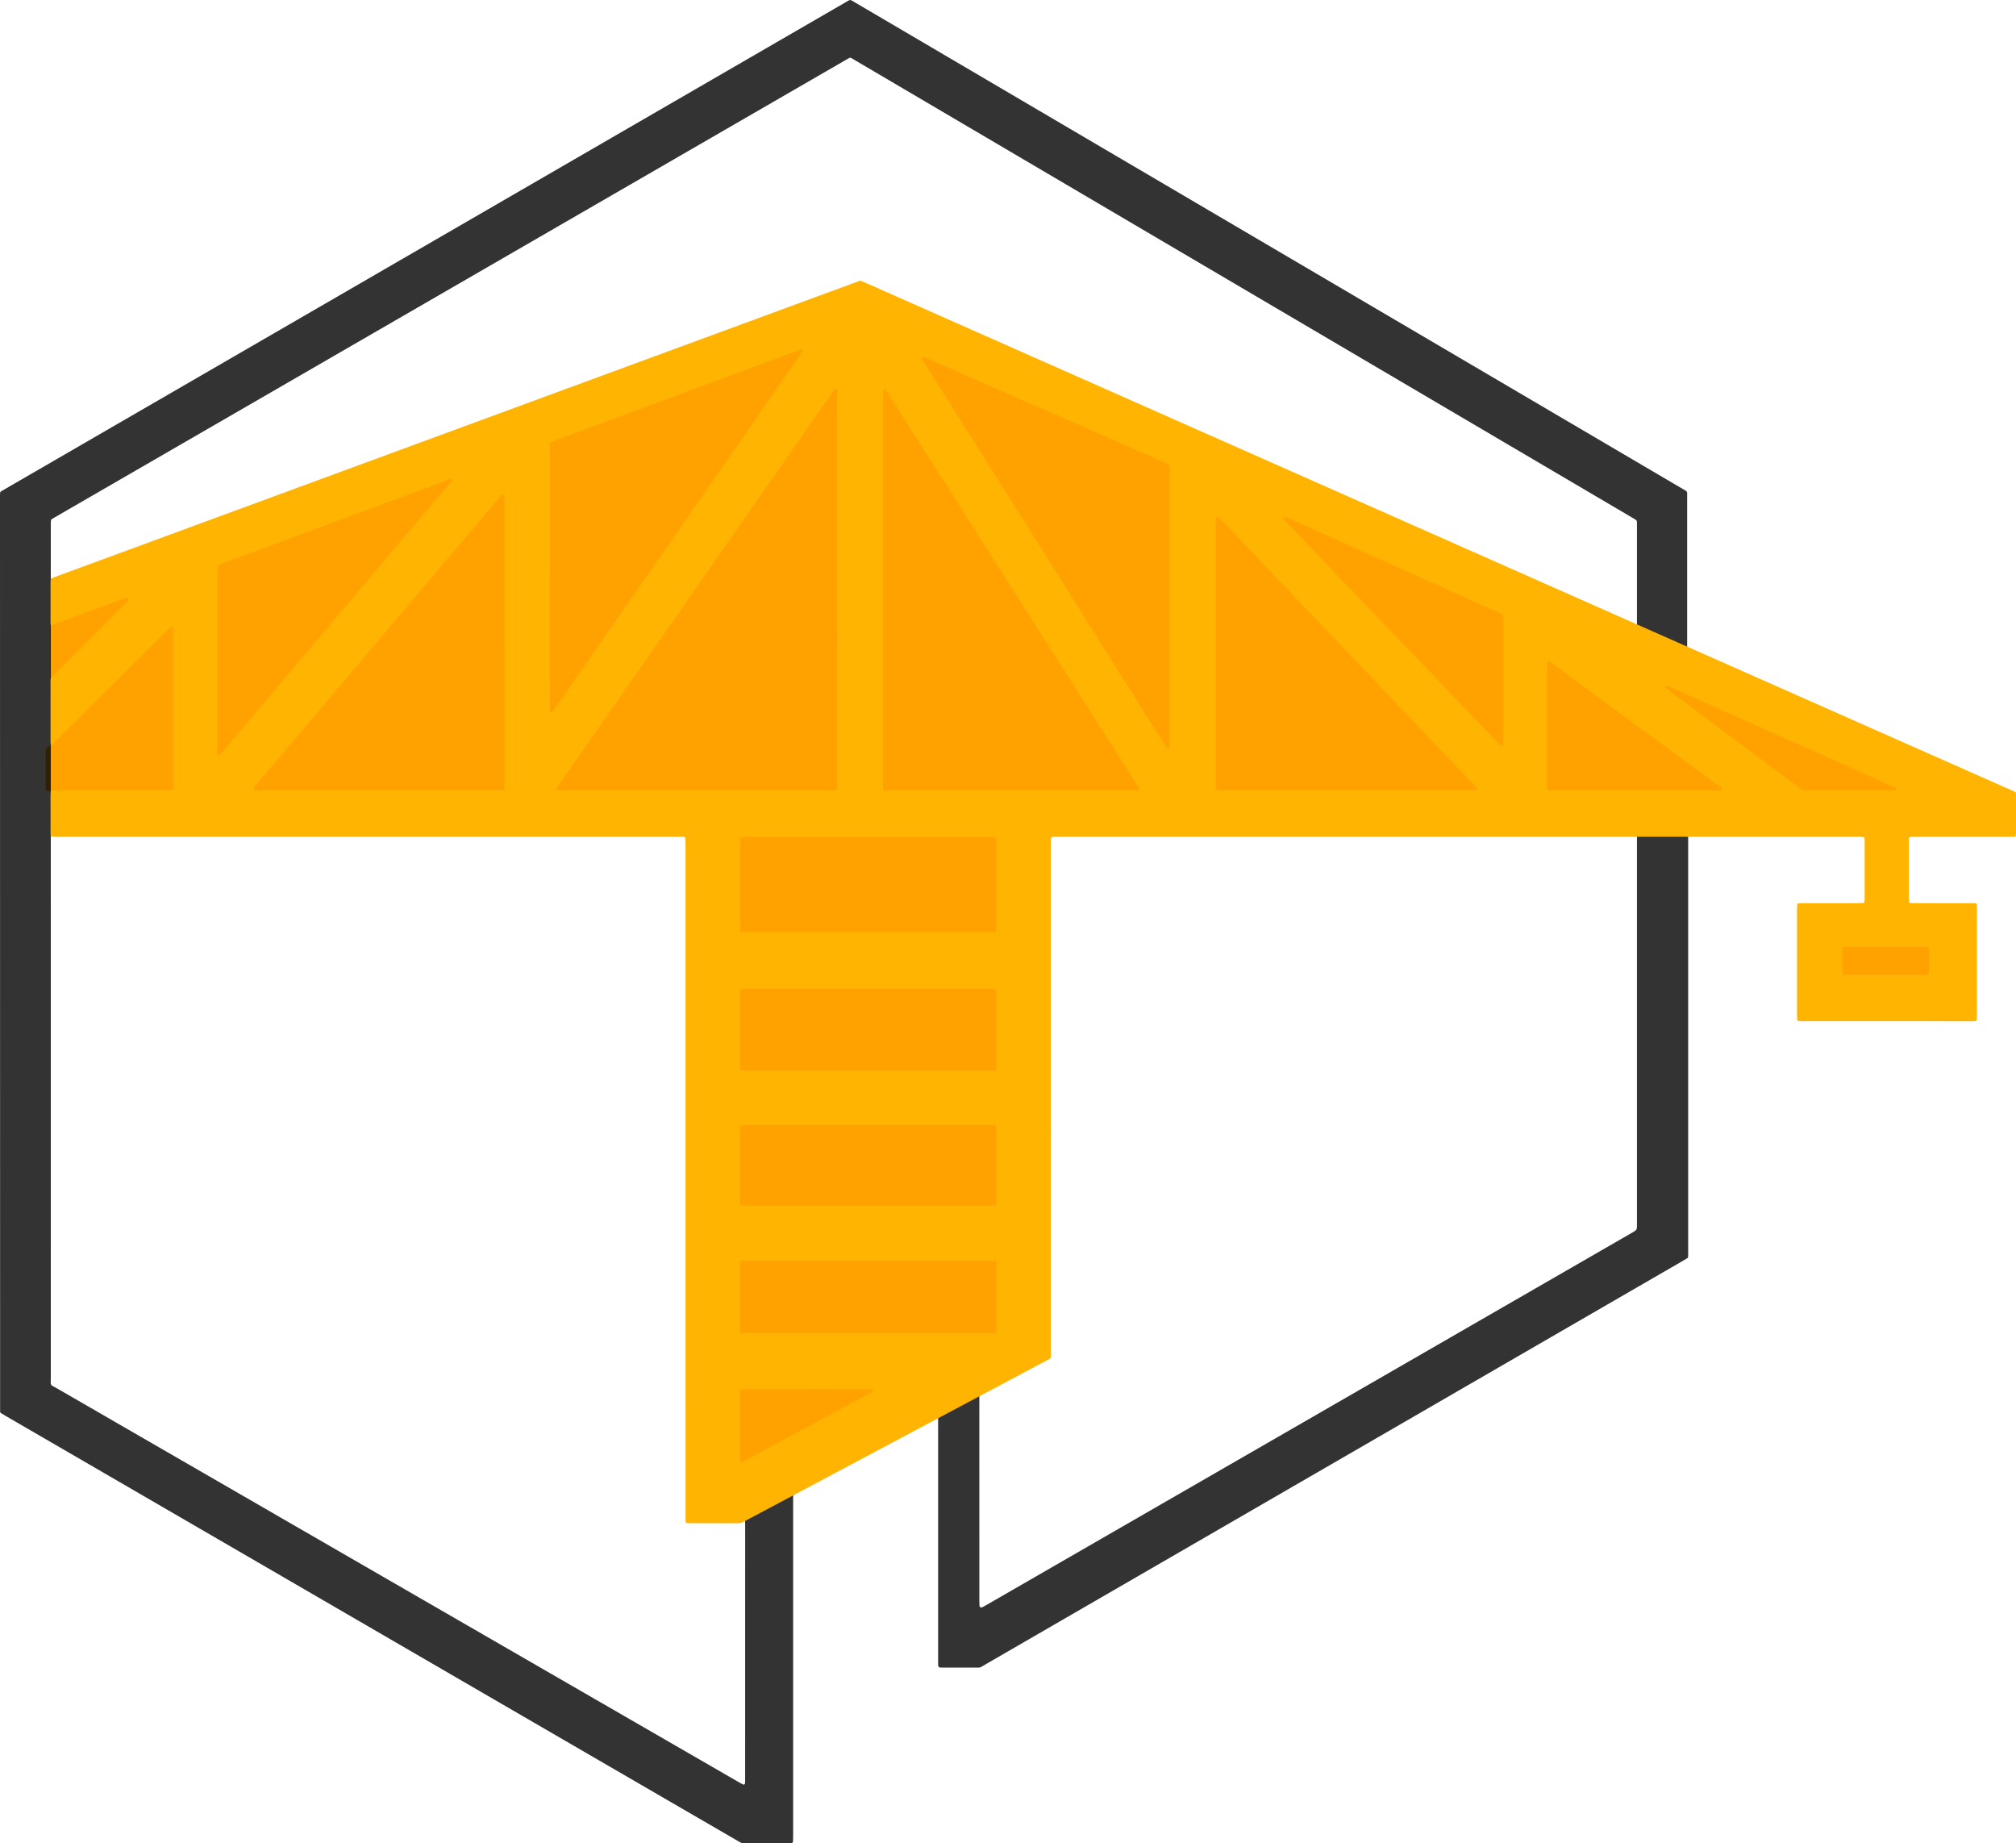
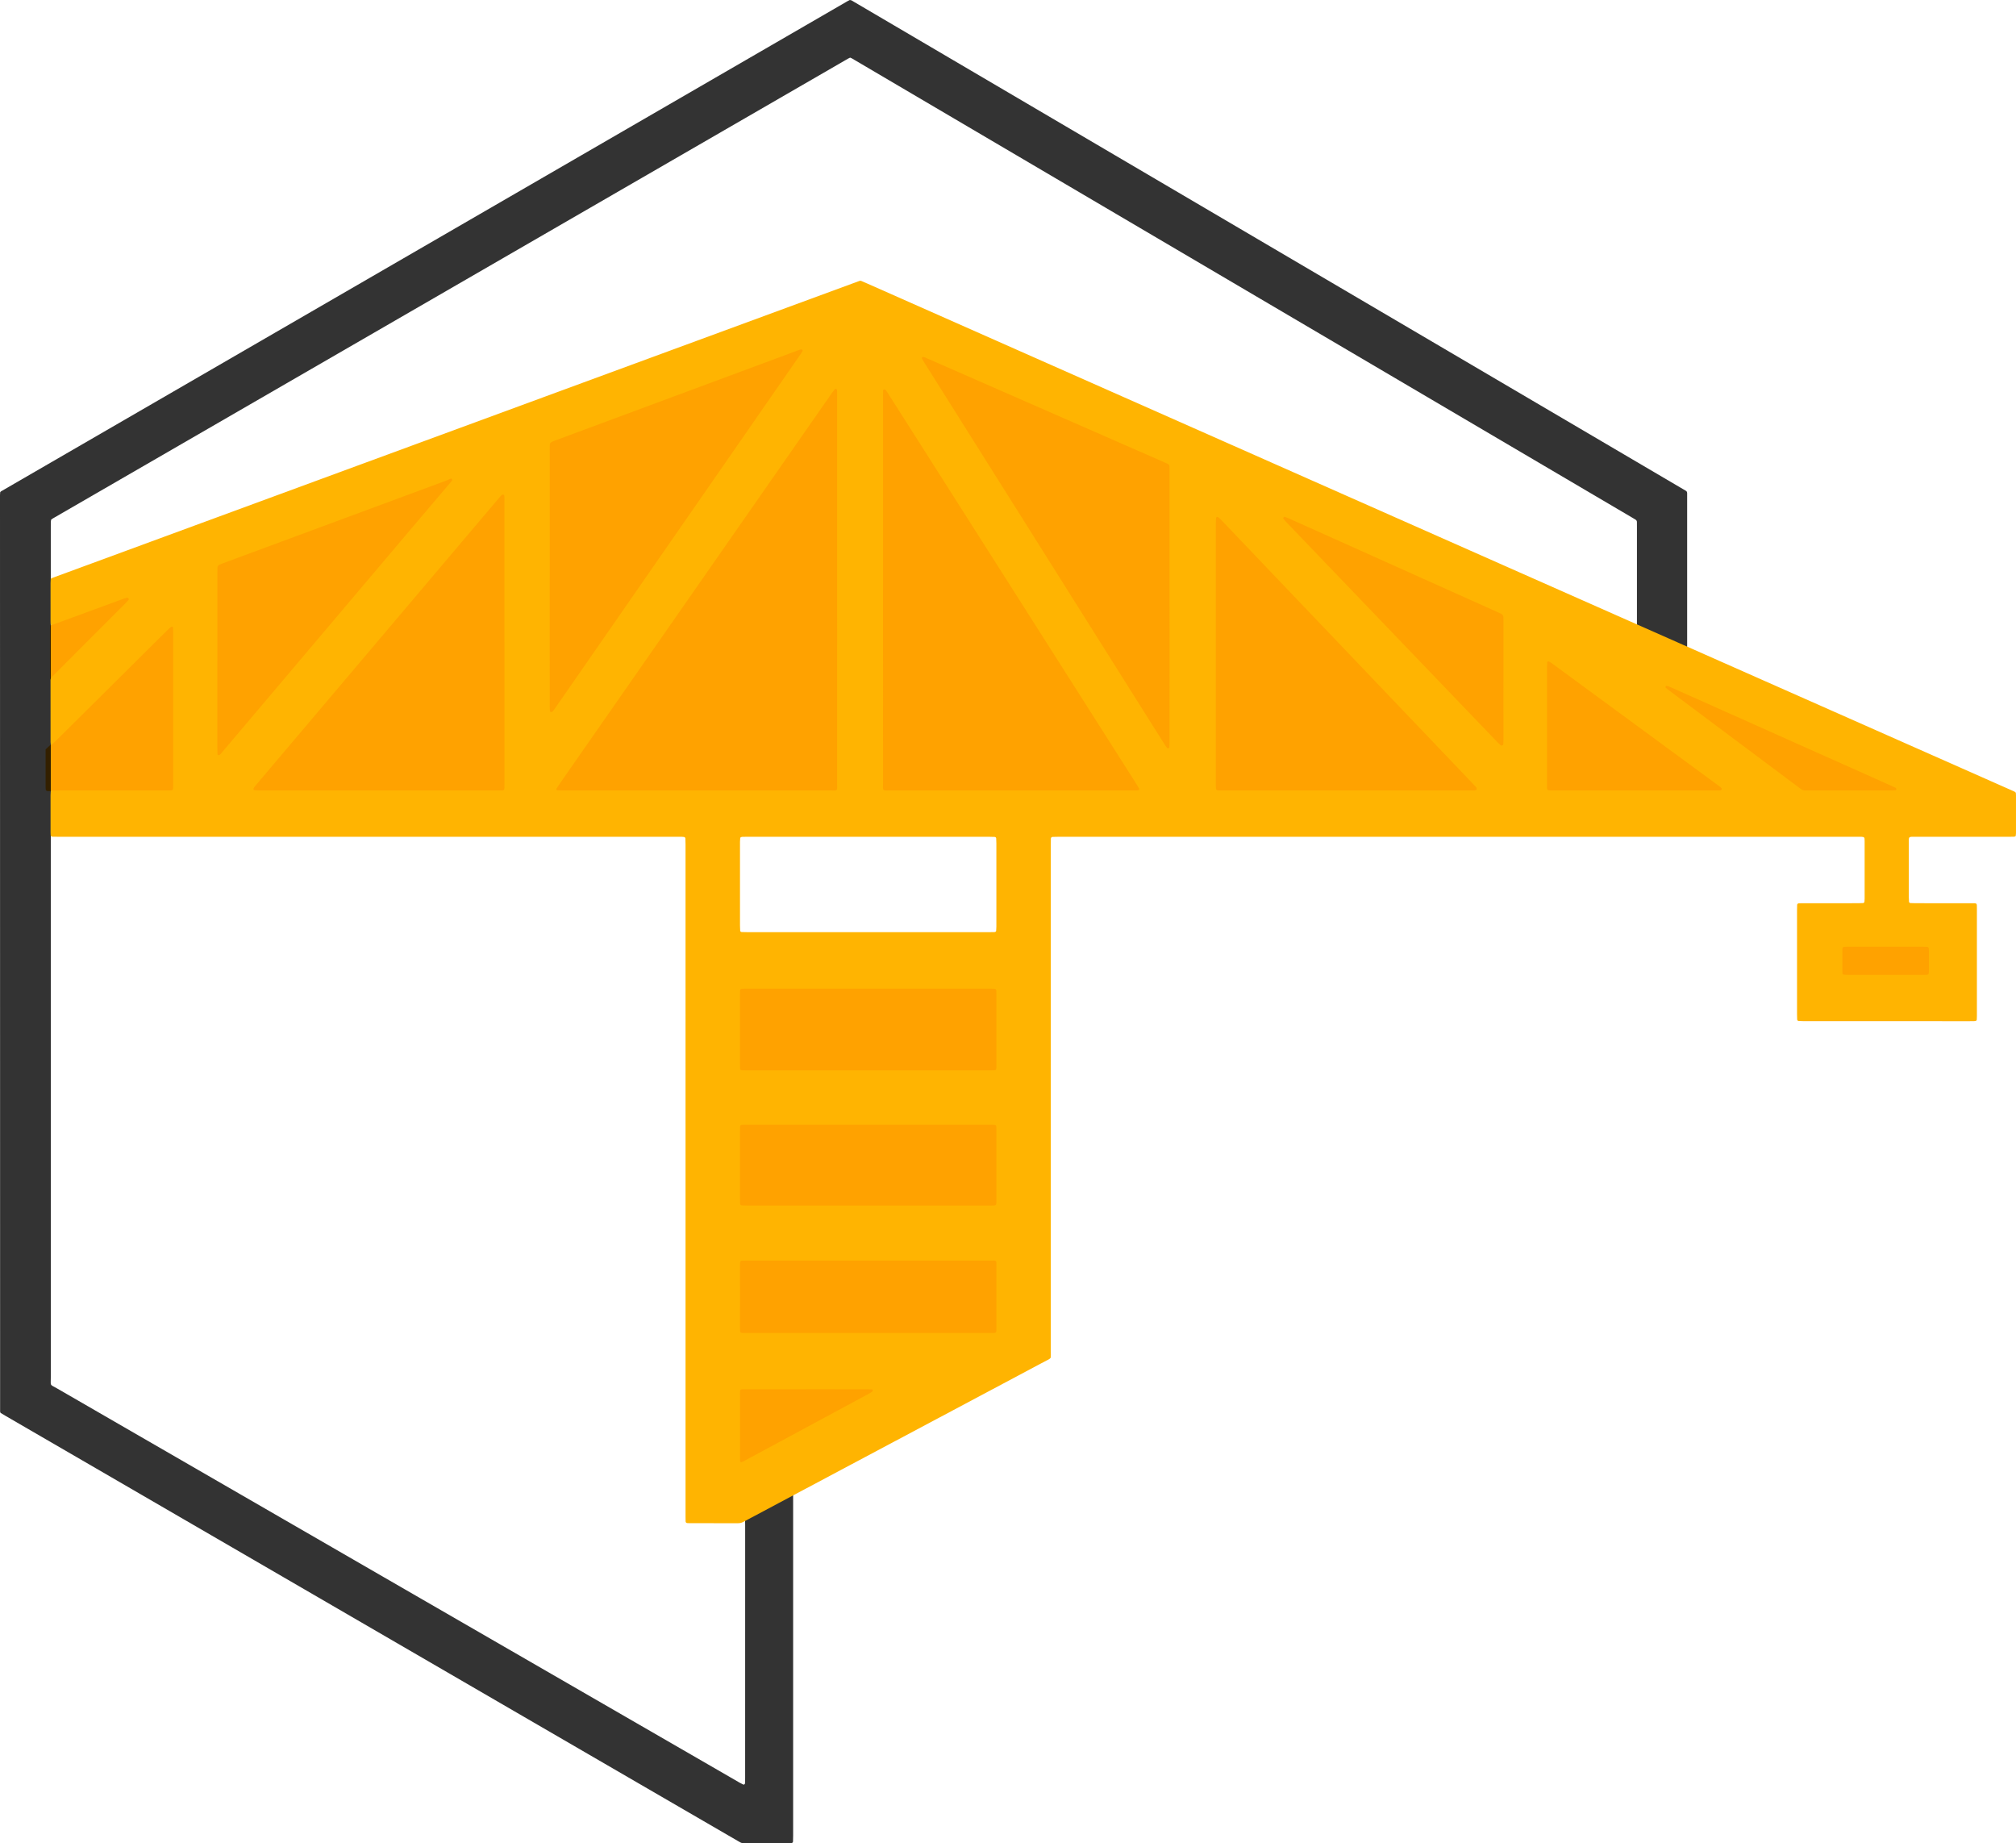
<svg xmlns="http://www.w3.org/2000/svg" viewBox="0 0 3788.72 3463.27">
  <style>
    .primary {
      fill: #ffb401;
    }
    .background-primary {
      fill: #ffa200;
    }
    .background {
      fill: transparent;
    }
    .border-background {
      fill: black;
      fill-opacity: 0.8;
    }

    @media (prefers-color-scheme: dark) {
      .border-background {
        fill: white;
        fill-opacity: 0.8;
      }
    }
  </style>
-   <path class="background" d="M21.95,2586.38c-.13-1.46-.32-2.78-.35-4.11-.06-3-.03-6.01-.03-9.02,0-345.65,0-691.3,0-1036.94,0-4,.08-8.01,.19-12.01,.05-1.75,1.43-3.01,3.31-3.11,1.72-.09,3.45-.14,5.17-.15,4.14-.02,8.28,0,12.42,0,412,0,823.99,0,1235.99,0,4.14,0,8.28,.07,12.42,.17,1.7,.04,3.11,1.55,3.22,3.29,.09,1.33,.17,2.67,.18,4,.03,3.67,.02,7.35,.02,11.02,0,433.48,0,866.96,.07,1300.44,0,5.2-1.32,10.6,1.32,15.63,5,1.83,10.2,.86,15.29,.88,31.05,.1,62.11,.05,93.16,.05,2.76,0,5.52-.03,8.28,.02,6.25,.1,6.75,.63,6.85,7.11,.03,2,.01,4.01,.01,6.01,0,161.64,0,323.27,0,484.91,0,13.66,1.29,14.01-11.58,6.82-187.28-104.66-374.59-209.28-561.88-313.91-158.62-88.61-317.24-177.23-475.86-265.84-112.62-62.91-225.23-125.83-337.84-188.77-3.55-1.98-7.35-3.64-10.36-6.48Z" />
  <path class="background" d="M2525.76,1549.16c184.85,0,369.71,0,554.56,0,3.64,0,7.29-.03,10.93,.04,4.29,.09,5.15,.97,5.26,5.34,.07,2.98,.06,5.96,.06,8.95,0,249.54,0,499.07,0,748.61,0,2.32-.22,4.66,.04,6.95,.52,4.67-1.78,7.17-5.65,9.38-27.04,15.42-53.98,31.03-80.95,46.57-177.59,102.38-355.18,204.77-532.78,307.15-165.26,95.27-330.53,190.52-495.79,285.78-47.91,27.62-95.81,55.28-143.72,82.91-2.87,1.65-5.77,3.25-8.69,4.81-1.76,.95-3.38,.04-3.44-1.9-.08-2.65-.11-5.3-.11-7.95,0-137.2-.02-274.39,.02-411.59,0-12.33-1.54-10.12,9.33-15.92,36.81-19.64,73.71-39.11,110.5-58.79,10.7-5.72,9.65-3.15,9.65-15.72,.03-81.52,.01-163.04,.01-244.57,0-244.56,0-489.13,.06-733.69,0-5.18-1.25-10.56,1.36-15.54,4.85-1.62,9.86-.78,14.78-.78,184.85-.05,369.71-.04,554.56-.04Z" />
  <path class="background" d="M62.03,1099.62c-.14-1.42-.44-3.01-.44-4.61-.03-32.74-.02-65.47,0-98.21,0-1.3-.02-2.65,.27-3.9,.21-.88,.75-1.91,1.46-2.4,2.42-1.66,4.95-3.17,7.5-4.64,53.24-30.79,106.5-61.55,159.74-92.34,256.88-148.51,513.76-297.02,770.64-445.52,182.96-105.77,365.94-211.51,548.91-317.27,12.75-7.37,25.48-14.75,38.23-22.12,1.69-.98,3.42-1.88,4.6-2.53,3.18-.39,4.95,1.32,6.86,2.44,24.83,14.56,49.63,29.19,74.44,43.79,268.99,158.27,537.99,316.54,806.98,474.82,203.86,119.95,407.7,239.93,611.55,359.89,1.69,1,3.36,2.04,5.09,2.95,3.18,1.66,5.02,4.01,4.66,7.82-.18,1.95-.02,3.93-.02,5.89,0,59.58,0,119.16,0,178.74,0,2.62-.02,5.24-.1,7.85-.08,2.62-1.51,3.68-3.72,2.75-3.02-1.26-6.02-2.57-9.01-3.89-57.42-25.41-114.84-50.82-172.25-76.24-147.42-65.28-294.84-130.56-442.27-195.84-181.81-80.5-363.63-161-545.44-241.51-103.17-45.68-206.33-91.37-309.51-137.02-4.18-1.85-8.47-3.44-12.7-5.15-4.66,.38-8.72,2.66-12.99,4.23-143.34,52.65-286.66,105.33-429.98,158.03-174.31,64.1-348.62,128.22-522.92,192.34-185.35,68.18-370.7,136.36-556.06,204.54-6.14,2.26-12.25,4.58-18.39,6.83-1.54,.57-3.12,.99-5.14,.28Z" />
-   <path class="border-background" d="M1839.98,2600.59c.9,3.66,.5,7.2,.51,10.7,.03,49.27,.02,98.54,.02,147.8,0,82.86,0,165.72,.01,248.58,0,3.19,.08,6.39,.25,9.58,.13,2.3,2.92,3.88,5,2.85,2.29-1.13,4.53-2.36,6.74-3.63,59.28-34.17,118.54-68.35,177.82-102.52,160.65-92.61,321.3-185.21,481.95-277.82,141.53-81.6,283.06-163.21,424.59-244.81,43.21-24.91,86.42-49.82,129.62-74.74,2.21-1.28,4.46-2.52,6.55-3.98,1.9-1.33,3-3.3,3.18-5.66,.1-1.27,.11-2.56,.12-3.83,.02-2.88,0-5.76,0-8.64,0-239.94,0-479.88,0-719.83,0-3.84,.04-7.68,.06-11.52,.01-3.3,1.74-3.74,4.25-3.9,.64-.04,1.28-.05,1.92-.05,27.82,0,55.65-.01,83.47,.01,1.59,0,3.19,.17,4.75,.46,.52,.1,1.06,.74,1.35,1.26,.29,.53,.37,1.22,.38,1.85,.06,3.2,.1,6.4,.1,9.6,0,259.78,0,519.55-.01,779.33,0,3.81,.35,7.66-.55,11.66-2.99,1.81-5.95,3.69-8.99,5.44-91.32,52.84-182.65,105.66-273.96,158.5-185.4,107.28-370.8,214.57-556.21,321.85-160.22,92.71-320.44,185.42-480.69,278.09-12.91,7.46-7.94,5.98-22.49,6.04-19.83,.09-39.66,0-59.49,.03-6.38,.01-7.17-.74-7.17-7.08,0-2.56-.01-5.12-.01-7.68,0-155.16,0-310.32,0-465.49,0-3.52,.02-7.04,.11-10.56,.05-2.08,1.04-3.61,2.95-4.55,1.43-.71,2.8-1.54,4.21-2.29,20.6-10.96,41.2-21.93,61.81-32.87,1.69-.9,3.39-1.81,5.19-2.44,.77-.27,1.78,.15,2.65,.25Z" />
  <path class="background-primary" d="M85.72,1408.05c3.51-3.28,6.88-6.28,10.08-9.44,10.88-10.72,21.7-21.5,32.54-32.27,26.35-26.18,52.69-52.37,79.05-78.54,29.81-29.59,59.65-59.15,89.48-88.72,8.63-8.55,17.25-17.11,25.9-25.64,1.22-1.21,2.51-2.38,3.89-3.39,.4-.29,1.28-.02,1.91,.12,.23,.05,.51,.48,.52,.74,.13,3.11,.31,6.23,.31,9.35,.02,31.94,.01,63.89,.01,95.83,0,65.28,0,130.55,0,195.83,0,3.12,.02,6.25-.06,9.37-.09,3.96-1.16,5.13-4.77,5.22-3.12,.08-6.25,.08-9.37,.08-39.92,0-79.83,0-119.75,0-33.32,0-66.64,0-99.96,0-9.89,0-9.81,.18-9.8-9.65,.01-20.49,0-40.97,0-61.46,0-2.08,0-4.15,0-7.45Z" />
  <path class="background-primary" d="M93.87,1226.2c0-13.77,0-27.54,0-41.32,0-2.36,0-4.72,.11-7.08,.09-2.1,1.01-3.81,3.03-4.63,2.91-1.18,5.88-2.22,8.83-3.31,27.66-10.18,55.33-20.34,83-30.52,21.02-7.74,42.03-15.52,63.08-23.19,1.75-.64,3.51-1.87,5.57-1.08,.21,.08,.46,.59,.38,.8-.25,.73-.5,1.54-1,2.08-2.15,2.3-4.38,4.52-6.61,6.74-48.4,48.41-96.79,96.83-145.21,145.22-2.76,2.76-5.78,5.28-8.77,7.79-.24,.21-1.76-.42-1.84-.81-.35-1.92-.55-3.89-.55-5.84-.04-14.95-.02-29.9-.02-44.86Z" />
-   <path class="background-primary" d="M1749.59,681.06l.34-.31-.54,.02c3.09,2.07,4.36,5.52,6.22,8.47,118.43,188.08,236.81,376.2,355.2,564.3,27.62,43.89,55.25,87.78,82.9,131.66,1.71,2.71,3.61,5.3,5.46,7.92,.14,.2,.52,.3,.8,.32,.83,.07,1.21-.34,1.23-1.15,.06-3.22,.2-6.43,.2-9.65,0-164.99,0-329.98,0-494.97,0-2.58,.04-5.16-.06-7.73-.05-1.26-.36-2.51-.58-3.92-2.98-1.41-5.85-2.85-8.79-4.14-14.44-6.35-28.9-12.65-43.35-18.98-128.57-56.32-257.13-112.64-385.7-168.96-2.95-1.29-5.89-2.59-8.89-3.76-1.61-.63-3.15-.22-4.45,.89Z" />
  <path class="background-primary" d="M1034.7,1490.78c0-1-.37-2.2,.06-2.9,1.96-3.2,4.11-6.3,6.26-9.38,65.32-93.74,130.65-187.47,195.97-281.21,111.28-159.7,222.54-319.4,333.81-479.1,7.35-10.55,8.42-11.64,9-10.36,1.9,4.17,.92,8.63,.92,12.94,.05,251.5,.05,503.01,.05,754.51,0,3.42,.02,6.84-.03,10.27-.06,4.59-.78,5.78-6.2,5.74-2.74-.02-5.47,.01-8.21,.01-173.43,0-346.86,0-520.29-.02-3.74,0-7.52,.45-11.35-.5Z" />
  <path class="background-primary" d="M1654.82,1098.05c0-126.58,0-253.17,.01-379.75,0-3.43,.19-6.86,.33-10.29,0-.22,.43-.58,.67-.59,.63-.02,1.61-.12,1.86,.23,1.79,2.52,3.47,5.12,5.13,7.73,85.08,133.74,170.16,267.49,255.22,401.24,77.32,121.57,154.62,243.14,231.91,364.72,2.02,3.17,4.44,6.14,5.52,9.82,.14,.48-.33,1.38-.8,1.72-.49,.37-1.31,.4-1.98,.41-3.09,.06-6.19,.1-9.28,.1-158.18,0-316.35,0-474.53,0-2.41,0-4.81,0-7.22-.01-5.84-.02-6.9-.6-6.84-7.33,.03-3.1,0-6.19,0-9.29,0-126.24,0-252.48,0-378.72Z" />
  <path class="background-primary" d="M1710.97,653.27c1.47-1.21,3.16-1.66,4.93-.97,3.28,1.29,6.52,2.71,9.75,4.13,141.07,61.79,282.14,123.59,423.21,185.39,15.85,6.95,31.72,13.86,47.57,20.83,3.22,1.42,6.37,3,9.64,4.54,.24,1.55,.59,2.92,.64,4.3,.11,2.83,.06,5.66,.06,8.48,0,181.04,0,362.08,0,543.11,0,3.53-.15,7.06-.22,10.59-.02,.89-.44,1.34-1.35,1.26-.31-.03-.72-.13-.88-.35-2.02-2.88-4.11-5.72-5.99-8.69-30.34-48.14-60.66-96.3-90.97-144.46-129.9-206.4-259.8-412.81-389.74-619.19-2.04-3.24-3.43-7.02-6.82-9.29l.18,.31Z" />
  <path class="primary" d="M1733.7,679.6l.54-.02s-.34,.31-.36,.3c-.02,0-.18-.28-.18-.28Z" />
  <path class="background-primary" d="M1031.55,826.84c1.63-2.2,3.98-2.85,6.24-3.69,15.81-5.87,31.6-11.8,47.41-17.67,142.63-52.92,285.26-105.84,427.9-158.74,2.89-1.07,5.85-1.96,8.81-2.81,.37-.11,.97,.56,1.77,1.06-1.92,2.9-3.76,5.79-5.71,8.6-48.68,70.2-97.39,140.39-146.07,210.59-110.72,159.65-221.43,319.3-332.18,478.93-1.94,2.8-3.45,5.96-6.28,8.06-.21,.16-.64,.17-.91,.08-.31-.1-.72-.35-.79-.62-.27-.97-.56-1.98-.58-2.98-.08-3.1-.06-6.2-.06-9.3,0-166.09,0-332.18,.02-498.27,0-4.46-.38-8.96,.44-13.25Z" />
  <path class="background-primary" d="M2277.05,1217.55c0-86.31,0-172.62,.02-258.93,0-3.49,.23-6.99,.5-10.47,.03-.36,1.29-1.05,1.56-.89,1.19,.7,2.35,1.54,3.3,2.53,8.51,8.85,16.97,17.75,25.44,26.63,147.72,154.79,295.43,309.57,443.15,464.36,13.32,13.96,26.67,27.88,39.96,41.86,1.91,2.01,3.57,4.27,5.23,6.51,.17,.24-.38,1.32-.85,1.63-.53,.35-1.34,.36-2.04,.37-3.51,.05-7.01,.07-10.52,.07-163.45,0-326.89,0-490.34,0-3.86,0-7.71-.03-11.57-.13-2.36-.06-3.67-1.49-3.74-4.08-.09-3.51-.11-7.02-.11-10.52,0-86.31,0-172.62,0-258.93Z" />
  <path class="background-primary" d="M956.21,1199.94c0,91.28,0,182.56-.01,273.84,0,3.76-.11,7.51-.24,11.27-.06,1.69-1.6,3.13-3.36,3.18-2.73,.09-5.47,.13-8.2,.13-155.16,0-310.31,0-465.47,0-2.73,0-5.45-.18-8.18-.3-.91-.04-1.59-1.59-1.03-2.35,1.42-1.91,2.78-3.88,4.32-5.69,27.37-32.36,54.77-64.69,82.16-97.04,66.04-78,132.06-156,198.1-234,62.29-73.56,124.58-147.12,186.88-220.66,11.69-13.8,12.98-15.05,13.96-14.07,.22,.22,.69,.41,.69,.62,.15,6.14,.36,12.28,.36,18.43,.02,88.89,.01,177.77,.01,266.66Z" />
-   <path class="background-primary" d="M1630.7,1569.15c77.03,0,154.06,0,231.09,.01,3.66,0,7.32,.18,10.97,.34,1.23,.05,2.49,1.46,2.55,2.78,.11,2.47,.24,4.94,.24,7.41,.01,54.79,.01,109.57,0,164.36,0,2.47-.1,4.94-.21,7.41-.07,1.66-1.61,3.26-3.29,3.32-3.66,.13-7.33,.23-11,.23-116.04,.01-232.09,0-348.13,0-38.01,0-76.03,0-114.04-.02-3.32,0-6.65-.22-9.97-.41-1.08-.06-2.5-1.7-2.58-2.86-.12-1.76-.25-3.52-.25-5.29-.01-56.55,0-113.11,0-169.66,0-1.41,.11-2.82,.2-4.23,.11-1.69,1.58-3.18,3.33-3.24,3.33-.1,6.67-.16,10-.16,77.03,0,154.06,0,231.09,0Z" />
  <path class="background-primary" d="M867.34,891.19c-78.43,92.69-156.86,185.39-235.29,278.08-68.46,80.91-136.91,161.82-205.38,242.71-5.89,6.95-11.93,13.77-17.92,20.63-.2,.22-.77,.4-.97,.28-.55-.34-1.15-.77-1.42-1.32-.3-.59-.33-1.36-.35-2.05-.06-2.46-.08-4.91-.08-7.37,0-116.88-.01-233.77,.01-350.65,0-13.08-1.21-11.2,10.69-15.61,108.81-40.33,217.65-80.61,326.48-120.9,37.15-13.75,74.31-27.5,111.47-41.23,2.96-1.09,5.93-2.14,8.93-3.1,1.38-.44,2.76-.11,4.01,.66l-.19-.13Z" />
  <path class="primary" d="M836.04,907.94c-.22-.1-.57-.15-.65-.32-.29-.62-.14-.58,.41,.18,.07,.02,.24,.14,.24,.14Z" />
  <path class="background-primary" d="M2382.85,952.39c1.24,0,2.42-.3,3.35,.06,3.15,1.22,6.22,2.65,9.31,4.03,117.94,52.92,235.88,105.85,353.82,158.78,27.43,12.31,54.85,24.63,82.28,36.94,2.4,1.08,4.8,2.15,7.22,3.19,3.04,1.3,4.91,3.34,4.75,6.88-.1,2.25,.02,4.51,.02,6.77,0,83.51,0,167.02-.02,250.52,0,3-.21,6-.5,8.99-.05,.49-.98,.97-1.59,1.3-.26,.14-.84,.04-1.07-.18-1.94-1.75-3.93-3.47-5.74-5.35-35.44-36.87-70.88-73.75-106.29-110.64-85.15-88.71-170.29-177.44-255.43-266.16-27.6-28.76-55.22-57.49-82.76-86.31-2.56-2.67-5.7-4.92-7.36-8.83Z" />
  <path class="background-primary" d="M1630.22,2014c-77.52,0-155.04,.02-232.56-.02-13.56,0-12.58,1.5-12.59-13.11-.01-45.22,0-90.44,0-135.66,0-13.25-.66-12.36,11.3-12.36,156.05,0,312.09,0,468.14,0,2.67,0,5.34,.14,8,.27,1.3,.06,2.64,1.38,2.72,2.65,.15,2.14,.32,4.29,.32,6.43,.02,47.37,.02,94.75,0,142.12,0,2.15-.14,4.29-.26,6.44-.08,1.36-1.34,2.83-2.51,2.88-3.33,.15-6.66,.33-10,.33-34.42,.02-68.83,.01-103.25,.01h-129.31Z" />
  <path class="background-primary" d="M1630.74,2269.01c-77.35,0-154.7,.01-232.06-.01-13.74,0-12.6,1.37-12.6-13.16-.02-44.9,0-89.8-.01-134.69,0-13.09-.61-12.52,11.33-12.51,155.7,0,311.41,0,467.11,.02,2.66,0,5.32,.16,7.98,.3,1.27,.07,2.64,1.44,2.74,2.67,.14,1.8,.33,3.6,.33,5.4,.02,47.79,.02,95.59,0,143.38,0,2.16-.2,4.33-.49,6.46-.08,.57-.78,1.26-1.34,1.49-.91,.38-1.94,.56-2.92,.58-3.33,.08-6.67,.08-10,.08-76.68,0-153.37,0-230.05,0Z" />
  <path class="background-primary" d="M1631.11,2509.02c-77.36,0-154.72,0-232.08-.01-3.33,0-6.66-.15-9.98-.29-1.27-.05-2.56-1.45-2.65-2.8-.14-2.19-.31-4.39-.31-6.59-.02-41.9-.02-83.81,0-125.71,0-2.55,.26-5.12,.58-7.65,.07-.57,.8-1.25,1.36-1.48,.92-.37,1.94-.55,2.93-.58,2.67-.09,5.33-.08,8-.08,154.72,0,309.44,0,464.16,0,13.53,0,12.41-1.31,12.42,13.58,.03,39.33,0,78.66,0,117.99,0,1.47,0,2.94,0,4.41q-.09,9.12-8.36,9.21c-2.67,.03-5.34,0-8,0-76.03,0-152.05,0-228.08,0Z" />
  <path class="background-primary" d="M3078.91,1491.38c-54.27,0-108.53,0-162.8-.02-3.61,0-7.22-.21-10.81-.47-.56-.04-1.19-.83-1.53-1.42-.35-.6-.52-1.38-.54-2.08-.1-3.25-.16-6.51-.16-9.77,0-77.44,0-154.89,0-232.33,0-2.53-.03-5.07,.05-7.6,.05-1.37-.21-2.99,1.14-3.89,1.49-.99,2.72,.12,3.87,.93,2.66,1.87,5.29,3.8,7.91,5.73,60.37,44.31,120.73,88.62,181.1,132.93,49.57,36.39,99.15,72.78,148.71,109.19,2.61,1.91,5.07,4.02,7.58,6.07,.24,.19,.47,.75,.37,.93-.33,.56-.8,1.42-1.26,1.44-3.6,.21-7.21,.34-10.82,.34-54.27,.02-108.53,.01-162.8,.01Z" />
  <path class="background-primary" d="M3096.39,1269.63c2.68-.4,4.92,.84,7.25,1.88,18.17,8.11,36.37,16.15,54.54,24.26,145.73,65.09,291.46,130.2,437.18,195.31,4.63,2.07,9.26,4.17,13.79,6.44,.89,.44,1.34,1.75,2.41,3.22-3.29,.11-5.81,.26-8.34,.26-63.12,.01-126.25,.02-189.37,0-11.67,0-9.1,.77-18.5-6.24-47.88-35.72-95.7-71.5-143.55-107.26-48.52-36.27-97.05-72.53-145.56-108.81-3.05-2.28-6.04-4.65-8.94-7.11-.49-.42-.43-1.49-.63-2.25l-.28,.31Z" />
  <path class="primary" d="M3164.67,1304.62c-.28-.02-.8-.03-.8-.06-.03-.67,.18-.57,.58,.3,0,0,.22-.24,.22-.24Z" />
  <path class="background-primary" d="M1386.5,2755.44c-.13-2.47-.35-4.76-.36-7.04-.02-43.88-.02-87.76,0-131.64,0-2.3,.22-4.6,.4-6.89,.11-1.37,1.65-2.81,3.13-2.87,3.84-.14,7.68-.29,11.52-.29,58.49-.02,116.97-.01,175.46-.01,25.39,0,50.79,0,76.19,.01,2.69,0,5.37,.16,8.05,.31,.25,.01,.69,.45,.68,.66-.06,.7-.05,1.71-.48,2.02-1.54,1.13-3.23,2.07-4.91,2.98-7.1,3.86-14.21,7.68-21.32,11.51-78.21,42.14-156.43,84.29-234.65,126.42-3.38,1.82-6.77,3.65-10.27,5.22-.85,.38-2.13-.22-3.43-.39Z" />
  <path class="background-primary" d="M3544.25,1835.02c-24.47,0-48.93,.01-73.4-.02-2.87,0-5.75-.19-8.62-.36-1.29-.08-2.49-1.82-2.64-3.6-.04-.44-.16-.87-.16-1.31-.01-16.39-.02-32.77,0-49.16,0-.86,.26-1.72,.39-2.58,.24-1.5,1.24-2.42,2.2-2.57,2.48-.41,5.01-.53,7.52-.54,11.15-.05,22.31-.03,33.46-.03,37.78,0,75.56-.01,113.33,.02,3.59,0,7.19,.17,10.77,.38,1.84,.11,3.25,1.98,3.28,4.38,.09,7.08,.13,14.17,.15,21.25,.02,8.86,.02,17.72-.04,26.57-.01,1.75-.21,3.53-.58,5.21-.16,.7-.96,1.61-1.53,1.68-2.85,.36-5.72,.63-8.59,.64-25.19,.04-50.37,.03-75.56,.03Z" />
  <path class="border-background" d="M.96,2654.58c-.38-1.12-.76-1.72-.76-2.32C.11,2078.29,.05,1504.32,0,930.35c0-1.9,.22-3.8,.32-5.48,.65-.68,1.01-1.28,1.54-1.59C532.27,616.16,1062.7,309.07,1593.14,1.98c1.37-.79,2.83-1.44,3.91-1.98,3.14,.12,5.14,1.86,7.31,3.14,25.38,14.87,50.73,29.79,76.09,44.69,138.11,81.16,276.22,162.31,414.32,243.46,167.33,98.33,334.65,196.66,501.97,294.99,188.55,110.8,377.11,221.6,565.65,332.42,9.28,5.46,8.31,3.54,8.31,14.02,.02,93.1,.02,186.21,0,279.31,0,2.24-.09,4.47-.18,6.71-.05,1.29-1.46,2.08-2.77,1.61-1.2-.44-2.42-.83-3.59-1.35-27.18-12.03-54.36-24.07-81.54-36.11-1.17-.52-2.28-1.16-3.47-1.62-2.12-.82-2.74-2.5-2.77-4.55-.03-2.24-.05-4.48-.05-6.72,0-7.68,0-15.36,0-23.04,0-52.47,0-104.94,0-157.41,0-2.88-.1-5.76-.04-8.64,.05-2.2-1.1-3.61-2.78-4.67-2.16-1.37-4.39-2.63-6.59-3.93-78.26-46.05-156.52-92.1-234.78-138.15-287.97-169.45-575.94-338.89-863.91-508.34-120.7-71.02-241.4-142.05-362.1-213.06-2.73-1.61-5.37-3.44-8.47-4.47-1.23,.59-2.42,1.07-3.52,1.7C1095.62,398.17,597.1,686.36,98.58,974.56c-.82,.47-1.51,1.18-2.54,2-.17,1.33-.49,2.88-.54,4.45-.1,3.2-.05,6.4-.05,9.6,0,532.38-.01,1064.76,.04,1597.15,0,17.69-2.6,12.7,12.24,21.28,204.85,118.39,409.75,236.68,614.65,354.99,192.44,111.11,384.88,222.21,577.32,333.32,30.18,17.43,60.34,34.89,90.53,52.31,2.2,1.27,4.51,2.37,6.8,3.48,.91,.44,2.78-.8,2.93-1.86,.14-.94,.35-1.88,.36-2.82,.05-3.2,.04-6.4,.04-9.6,0-157.73-.03-315.46,.04-473.19,0-17.06-2.5-12.69,12.64-20.85,22.51-12.13,45.14-24.05,67.73-36.05,2.25-1.19,4.56-2.27,6.87-3.35,1.04-.49,2.58,.64,2.67,1.92,.09,1.27,.21,2.55,.23,3.82,.04,2.56,.02,5.12,.02,7.68,0,209.88,0,419.76,0,629.64,0,3.83-.1,7.67-.23,11.5-.06,1.64-1.5,3.1-3.02,3.16-2.24,.09-4.47,.15-6.71,.15-26.23,0-52.45,0-78.68,0-1.6,0-3.2-.06-4.8-.01-1.97,.05-3.8-.41-5.51-1.38-1.95-1.1-3.89-2.21-5.83-3.33-134.12-77.83-268.24-155.66-402.36-233.5-137.14-79.6-274.27-159.22-411.41-238.83-134.66-78.17-269.33-156.34-404-234.5-52.26-30.33-104.55-60.63-156.81-90.96-3.57-2.07-7.08-4.25-10.26-6.17Z" />
  <path class="primary" d="M1974.51,2551.33c-2.34,2.72-5.47,3.77-8.28,5.27-27,14.41-54.02,28.77-81.04,43.15-140.77,74.91-281.53,149.81-422.3,224.72-21.9,11.65-43.82,23.26-65.68,34.98-3.22,1.73-6.44,2.59-10.12,2.58-30.62-.08-61.23-.05-91.85-.06-1.28,0-2.57-.1-3.85-.2-1.62-.12-2.87-1.44-2.92-3.22-.09-3.22-.13-6.44-.13-9.67,0-66.41,0-132.82,0-199.23,0-354.3,0-708.6-.01-1062.91,0-3.86-.15-7.72-.29-11.58-.04-1.17-1.32-2.39-2.54-2.53-1.28-.15-2.56-.32-3.84-.34-3.54-.05-7.09-.03-10.63-.03-386.73,0-773.47,0-1160.2,0-4.19,0-8.38-.07-12.56-.17-1.73-.04-2.99-1.33-3.07-3.03-.09-1.93-.16-3.86-.16-5.79-.01-22.89-.02-45.78,0-68.67,0-2.25,.17-4.49,.32-6.74,.07-1.13,1.39-2.28,2.62-2.39,.96-.09,1.92-.21,2.88-.22,2.9-.03,5.8-.03,8.7-.03,67.36,0,134.71,0,202.07,0,3.22,0,6.45,0,9.67-.1,2.84-.08,3.93-1.23,4.05-4.21,.1-2.58,.12-5.16,.12-7.73,0-95.1,0-190.21,0-285.31,0-2.89-.18-5.79-.31-8.68-.05-1.13-1.98-2.21-2.92-1.61-1.33,.86-2.72,1.7-3.84,2.79-6.47,6.29-12.89,12.63-19.29,18.99-33.85,33.61-67.69,67.23-101.55,100.84-27.22,27.02-54.46,54.02-81.7,81.02-5.04,4.99-10.1,9.96-15.17,14.91-.92,.89-1.94,1.67-2.91,2.51-.6,.52-1.18,.53-1.75,.01-.22-.2-.6-.38-.62-.6-.17-1.27-.35-2.56-.35-3.84-.02-38.04-.02-76.08-.02-114.12,0-.64,.04-1.29,0-1.93-.13-2.38,.62-4.4,2.33-6.09,2.3-2.26,4.55-4.57,6.83-6.85,43.53-43.54,87.05-87.08,130.57-130.63,2.27-2.28,4.49-4.61,6.65-6.99,.65-.71,.85-1.69,.36-2.66-.51-1.02-2.24-2.19-3.08-1.95-2.47,.72-4.95,1.4-7.36,2.28-28.42,10.42-56.82,20.88-85.23,31.32-13.9,5.11-27.81,10.2-41.72,15.29-2.12,.77-4.25,1.5-6.39,2.19-1.48,.47-2.72-.28-2.78-1.66-.09-1.93-.17-3.86-.17-5.8-.01-23.86-.02-47.71,.01-71.57,0-2.55,.26-5.09,.41-7.71,1.37-.68,2.46-1.34,3.64-1.77,505.84-186.23,1011.78-372.17,1516.89-558.03,1.21,.07,1.54,.07,1.85,.12,.31,.06,.63,.15,.92,.28,4.14,1.79,8.29,3.55,12.41,5.37,717.97,317.89,1435.94,635.78,2153.9,953.68,.58,.26,1.13,.62,1.67,.96,.27,.17,.5,.4,.73,.62,.24,.22,.46,.45,.92,.92,.1,1.34,.32,2.93,.32,4.52,.02,23.86,.02,47.71,0,71.57,0,1.6-.15,3.21-.44,4.78-.09,.52-.75,1.13-1.29,1.32-.89,.33-1.88,.47-2.83,.49-3.22,.07-6.44,.08-9.67,.08-58.01,0-116.02,0-174.03,.01-14.6,0-13.13-1.13-13.15,12.82-.04,33.53-.02,67.06,0,100.58,0,2.89,.18,5.78,.34,8.67,.06,1.12,1.41,2.39,2.61,2.44,3.21,.14,6.43,.3,9.65,.31,33.19,.02,66.39,.01,99.58,.01,1.93,0,3.87,0,5.8,0,10.56,.03,9.97-.55,9.97,9.98,0,67.38,0,134.76,0,202.14,0,2.25-.12,4.51-.23,6.76-.06,1.19-1.28,2.39-2.48,2.53-.96,.11-1.91,.28-2.87,.3-2.58,.05-5.16,.05-7.73,.05-103.77,0-207.55,0-311.32-.01-3.53,0-7.07-.2-10.6-.36-1.02-.05-2.48-1.57-2.52-2.59-.12-3.22-.26-6.44-.26-9.66-.02-33.53-.01-67.06-.01-100.58,0-31.92,0-63.83,0-95.75,0-3.22,.1-6.44,.21-9.66,.05-1.55,1.51-2.94,3.17-2.99,2.9-.1,5.8-.15,8.7-.15,34.16,0,68.32,0,102.48-.02,3.21,0,6.43-.16,9.64-.3,1.16-.05,2.45-1.35,2.53-2.5,.15-1.92,.32-3.85,.32-5.77,.02-36.11,.02-72.21,0-108.32,0-1.61-.11-3.22-.22-4.82-.08-1.18-1.3-2.49-2.42-2.67-.95-.15-1.9-.37-2.86-.39-3.22-.06-6.45-.05-9.67-.05-499.85,0-999.71,0-1499.56,0-3.86,0-7.73,.11-11.59,.23-1.59,.05-2.95,1.51-2.99,3.17-.08,3.54-.13,7.09-.13,10.64,0,136.05,0,272.09,0,408.14,0,181.51,0,363.02-.01,544.53,0,4.18,.27,8.37-.32,12.35Zm-401.23-1442.81c0-120.87,0-241.73,0-362.6,0-3.22,.02-6.45-.03-9.67-.02-1.28-.21-2.56-.35-3.83-.08-.75-1.27-1.86-1.98-1.78-.61,.07-1.47,.08-1.78,.47-2.22,2.75-4.43,5.52-6.45,8.41-117.36,168.38-234.7,336.78-352.04,505.18-53.79,77.19-107.58,154.39-161.35,231.59-1.28,1.84-2.45,3.76-3.62,5.67-.57,.93,.51,2.9,1.66,2.94,3.53,.14,7.07,.29,10.61,.29,166.9,.01,333.8,.04,500.7-.02,16.98,0,14.58,2.36,14.59-15.02,.07-120.54,.04-241.09,.04-361.63Zm86.2-.59c0,120.86-.03,241.73,.03,362.59,0,16.98-2.28,14.65,15.01,14.65,150.79,.06,301.58,.03,452.37,.03,2.9,0,5.8,.03,8.7-.03,1.27-.03,2.55-.25,3.82-.4,1.04-.12,1.98-2.07,1.42-3.07-1.09-1.96-2.2-3.91-3.4-5.81-24.36-38.34-48.73-76.68-73.11-115.01-117.92-185.41-235.84-370.81-353.76-556.21-14.18-22.29-28.35-44.59-42.55-66.87-1.2-1.89-2.47-3.77-3.95-5.43-.5-.57-1.76-.64-2.66-.62-1.11,.03-1.68,1.07-1.72,1.99-.16,3.54-.18,7.09-.18,10.63,0,121.19,0,242.37,0,363.56Zm538.42,32.48c0-84.44,0-168.88,0-253.32,0-3.22,0-6.45-.04-9.67-.01-.96-.05-1.97-.36-2.85-.3-.85-.81-1.88-1.53-2.29-1.95-1.11-4.05-1.96-6.12-2.86-24.18-10.6-48.36-21.2-72.54-31.8-125.05-54.77-250.09-109.55-375.14-164.32-2.06-.9-4.09-1.9-6.23-2.59-.75-.24-1.89,.12-2.61,.58-.84,.53-1.14,1.61-.61,2.55,1.59,2.8,3.2,5.58,4.91,8.3,142.94,227.13,285.89,454.25,428.84,681.37,7.89,12.54,15.78,25.09,23.72,37.6,1.02,1.61,2.28,3.09,3.56,4.52,.34,.38,1.3,.63,1.75,.42,.8-.37,1.98-1.07,2.03-1.72,.29-3.52,.37-7.07,.38-10.61,.02-84.44,.01-168.88,.01-253.32Zm-1164.8-54.99v125.69c0,38.68,0,77.35,.01,116.03,0,2.89,.13,5.79,.27,8.68,.05,1.06,.85,1.81,1.78,1.99,.88,.16,2.11,.17,2.72-.33,1.22-.99,2.21-2.3,3.12-3.6,6.28-8.98,12.52-17.98,18.76-26.98,132.94-191.68,265.87-383.36,398.8-575.04,15.42-22.24,30.86-44.47,46.27-66.72,1.27-1.84,2.37-3.81,3.5-5.75,.52-.89-.76-2.84-1.8-2.78-.94,.06-1.94,.02-2.82,.3-2.45,.8-4.85,1.74-7.26,2.63-53.12,19.72-106.23,39.44-159.35,59.15-97.79,36.28-195.58,72.56-293.36,108.84-2.11,.78-4.24,1.55-6.28,2.49-2.51,1.15-4.14,3.08-4.25,5.94-.12,3.22-.12,6.44-.12,9.67,0,79.93,0,159.86,0,239.79Zm1251.84,142.11c0,82.2,0,164.41,0,246.61,0,11.86-.17,11.03,11.09,11.07,.97,0,1.93,0,2.9,0,154.36,0,308.72,0,463.09,0,2.9,0,5.8,0,8.7-.07,.95-.03,1.88-.31,2.82-.5,.99-.19,2.06-2.04,1.69-3.09-.31-.89-.6-1.86-1.19-2.55-1.9-2.19-3.91-4.28-5.92-6.37-77.21-80.9-154.42-161.79-231.63-242.69-67.64-70.87-135.27-141.75-202.91-212.63-12.9-13.52-25.78-27.08-38.7-40.58-1.77-1.85-3.73-3.51-5.68-5.17-1.12-.95-3.73,.18-3.83,1.68-.22,3.2-.41,6.41-.41,9.62-.02,81.56-.02,163.12-.02,244.68Zm-1336.93-20.25c0-88.32,0-176.65,0-264.97,0-3.22-.02-6.45-.08-9.67-.02-1.29-.18-2.63-1.64-3.14-1.7-.59-3.12,.02-4.27,1.32-1.28,1.45-2.57,2.89-3.82,4.36-28.12,33.2-56.24,66.4-84.36,99.61-124.12,146.6-248.24,293.2-372.35,439.8-1.25,1.48-2.53,2.93-3.7,4.46-.57,.75-.92,1.66-1.33,2.53-.47,1.01,.45,3.07,1.45,3.12,3.52,.19,7.05,.49,10.57,.49,148.88,.02,297.75,.03,446.63,0,14.4,0,12.79,1.48,12.91-12.94,.01-1.29,0-2.58,0-3.87v-261.11Zm683.52,544.19c75.42,0,150.83,0,226.25,0,3.22,0,6.45,0,9.67-.05,.96-.02,1.98-.04,2.85-.38,.85-.33,1.74-.93,1.81-2.04,.17-2.56,.4-5.13,.41-7.7,.04-14.83,.02-29.66,.02-44.49,0-37.4,0-74.8-.02-112.2,0-3.21-.19-6.43-.36-9.64-.06-1.16-1.38-2.39-2.59-2.43-3.54-.13-7.08-.27-10.62-.27-151.48-.01-302.96-.01-454.43,0-2.9,0-5.8,0-8.7,.08-.96,.02-1.97,.11-2.84,.47-.85,.34-1.79,.87-1.87,2-.16,2.24-.39,4.48-.39,6.72-.04,12.9-.02,25.79-.02,38.69,0,39.66,0,79.31,.02,118.97,0,3.21,.2,6.43,.35,9.64,.05,1.11,1.41,2.34,2.62,2.38,3.54,.12,7.08,.25,10.62,.25,75.74,.01,151.48,.01,227.22,.01ZM408.47,1241.81c0,55.12,0,110.25,0,165.37,0,3.22,.09,6.44,.19,9.66,.03,1.05,.71,1.9,1.68,2.02,.88,.11,2.1-.03,2.69-.57,1.64-1.52,3.07-3.28,4.52-5,57.67-68.15,115.32-136.31,172.99-204.47,62.66-74.06,125.3-148.14,187.99-222.18,23.32-27.55,46.75-55.01,70.11-82.52,.41-.48,.65-1.09,1-1.63,.4-.62,.14-2.04-.64-2.6-.47-.34-1.25-.78-1.66-.62-3.57,1.43-7.02,3.16-10.62,4.49-94.81,35.11-189.63,70.19-284.45,105.28-44.09,16.31-88.17,32.64-132.26,48.96-2.42,.89-4.82,1.83-7.19,2.83-2.61,1.09-4.09,3.11-4.21,5.94-.13,2.9-.11,5.8-.11,8.7,0,55.45,0,110.89,0,166.34Zm2417.06,36.78c0-36.75,0-73.5,0-110.25,0-2.9,.01-5.8-.1-8.7-.11-2.8-1.51-4.93-3.97-6.2-2.57-1.33-5.23-2.48-7.88-3.67-102.83-46.17-205.66-92.34-308.5-138.5-27.62-12.4-55.24-24.78-82.88-37.14-2.62-1.17-5.34-2.15-8.06-3.08-.42-.14-1.22,.34-1.64,.75-.7,.68-1.28,1.74-.67,2.58,1.51,2.06,3.12,4.06,4.89,5.91,54.2,56.52,108.43,113.03,162.64,169.53,61.13,63.72,122.26,127.44,183.4,191.15,17.4,18.14,34.8,36.28,52.23,54.39,1.78,1.85,3.69,3.57,5.61,5.27,1.17,1.03,4.58-.51,4.67-2.13,.16-2.89,.25-5.79,.25-8.69,.02-37.07,.01-74.15,.01-111.22Zm-1194.07,732.56c75.69,0,151.39,0,227.08,0,3.22,0,6.44,0,9.66-.08,3.01-.08,4.11-1.14,4.22-4.02,.08-2.25,.09-4.51,.09-6.76,0-43.82,0-87.64,0-131.46,0-2.58-.06-5.15-.16-7.73-.07-1.81-1.26-3.13-2.91-3.2-2.57-.12-5.14-.22-7.72-.22-153.32-.01-306.64-.01-459.96,0-2.57,0-5.15,.06-7.72,.16-1.69,.06-3.08,1.39-3.15,3-.11,2.57-.21,5.15-.21,7.72-.01,43.82-.01,87.64,0,131.46,0,2.58,.06,5.15,.16,7.73,.07,1.8,1.27,3.13,2.93,3.2,3.21,.12,6.43,.21,9.65,.21,76.02,.01,152.03,0,228.05,0Zm.09,253.97c76.67,0,153.33,0,230,0,11.57,0,10.96,.64,10.96-11.1,0-43.18,0-86.36,0-129.54,0-2.58-.06-5.15-.15-7.73-.06-1.7-1.37-3.09-2.99-3.16-2.57-.12-5.14-.22-7.72-.22-153.33-.01-306.66-.01-460,0-11.68,0-10.96-.76-10.97,11.01,0,43.18,0,86.36,0,129.54,0,2.57,.08,5.15,.19,7.72,.07,1.7,1.39,3.15,2.97,3.22,3.54,.14,7.08,.26,10.61,.26,75.7,.01,151.4,.01,227.1,.01Zm.93,103.41c-75.71,0-151.42,0-227.13,0-3.22,0-6.44,0-9.66,.05-.96,.02-2.02,0-2.84,.39-.76,.37-1.69,1.2-1.79,1.94-.32,2.22-.37,4.49-.37,6.74-.02,39.32,0,78.64-.02,117.95,0,9.11,.03,9.04,9.09,9.04,21.26,0,42.53,0,63.79,0,132.41,0,264.83,.01,397.24-.02,13.09,0,11.69,1.25,11.7-12.08,.05-36.74,.08-73.48-.01-110.22-.04-15.89,2.12-13.76-13.82-13.77-75.39-.07-150.78-.03-226.17-.03Zm1438.71-883.33c50.26,0,100.51,0,150.77,0,3.22,0,6.44,.01,9.66-.07,.94-.02,1.88-.33,2.82-.52,.86-.18,1.62-2.57,1.03-3.31-.59-.75-1.15-1.57-1.88-2.16-2.02-1.6-4.11-3.11-6.19-4.63-91.41-67.1-182.82-134.2-274.24-201.29-12.46-9.15-24.92-18.32-37.4-27.44-1.54-1.13-3.23-2.07-4.89-3.03-.88-.51-3.08,.55-3.13,1.51-.18,3.21-.42,6.42-.42,9.62-.02,73.15-.03,146.31,0,219.46,0,12.66-1.16,11.85,12.14,11.85,50.58,0,101.16,0,151.74,0Zm404.48,0c26.09,0,52.17,.01,78.26-.02,2.88,0,5.76-.28,8.64-.44,.77-.04,1.2-.49,1.22-1.27,.01-.62,.19-1.39-.11-1.81-.53-.75-1.28-1.47-2.09-1.88-2.29-1.16-4.66-2.17-7.01-3.22-121.65-54.36-243.31-108.71-364.96-163.06-17.04-7.61-34.09-15.22-51.16-22.78-2.03-.9-4.14-1.69-6.3-2.2-.53-.13-1.52,.96-2.02,1.69-.28,.4-.24,1.48,.09,1.77,1.91,1.71,3.89,3.36,5.95,4.9,74.28,55.54,148.57,111.07,222.86,166.6,8.51,6.36,17.09,12.64,25.53,19.09,2.45,1.87,5.02,2.74,8.03,2.64,1.93-.06,3.86,0,5.8,0,25.76,0,51.53,0,77.29,0Zm-1960.23,1125.13c-38.02,0-76.03-.01-114.05,0-11.76,0-10.7-.86-10.71,11.14-.03,38.67-.01,77.35,0,116.02,0,1.93-.01,3.87,.04,5.8,.11,4.13,1.72,5,5.52,3.01,1.43-.75,2.82-1.55,4.24-2.31,46.49-25.06,92.98-50.12,139.47-75.18,30.9-16.66,61.79-33.31,92.68-49.99,2.25-1.22,4.49-2.5,6.57-3.99,.61-.44,.93-1.67,.9-2.53-.04-.95-.86-1.72-1.92-1.75-3.22-.12-6.43-.22-9.65-.22-37.69-.01-75.39,0-113.08-.01Zm2029.05-831.48c-14.81,0-29.61,0-44.42,0-9.33,0-18.67-.02-28,.01-2.25,0-4.49,.13-6.74,.27-1.25,.07-2.52,1.26-2.65,2.4-.15,1.27-.33,2.55-.34,3.83-.03,13.2-.02,26.4,0,39.61,0,1.28,.14,2.57,.25,3.85,.09,.96,1.55,2.48,2.58,2.55,2.88,.19,5.77,.42,8.65,.42,46.67,.03,93.35,.02,140.02,.02,1.61,0,3.22,0,4.83-.04,.96-.02,1.92-.11,2.88-.2,1.74-.16,3.08-1.4,3.21-2.98,.11-1.28,.24-2.56,.24-3.85,.02-12.88,.02-25.76,0-38.64,0-1.29-.09-2.57-.18-3.86-.12-1.57-1.57-3.09-3.08-3.15-2.89-.12-5.79-.22-8.68-.22-22.85-.02-45.71,0-68.56-.01Z" />
</svg>